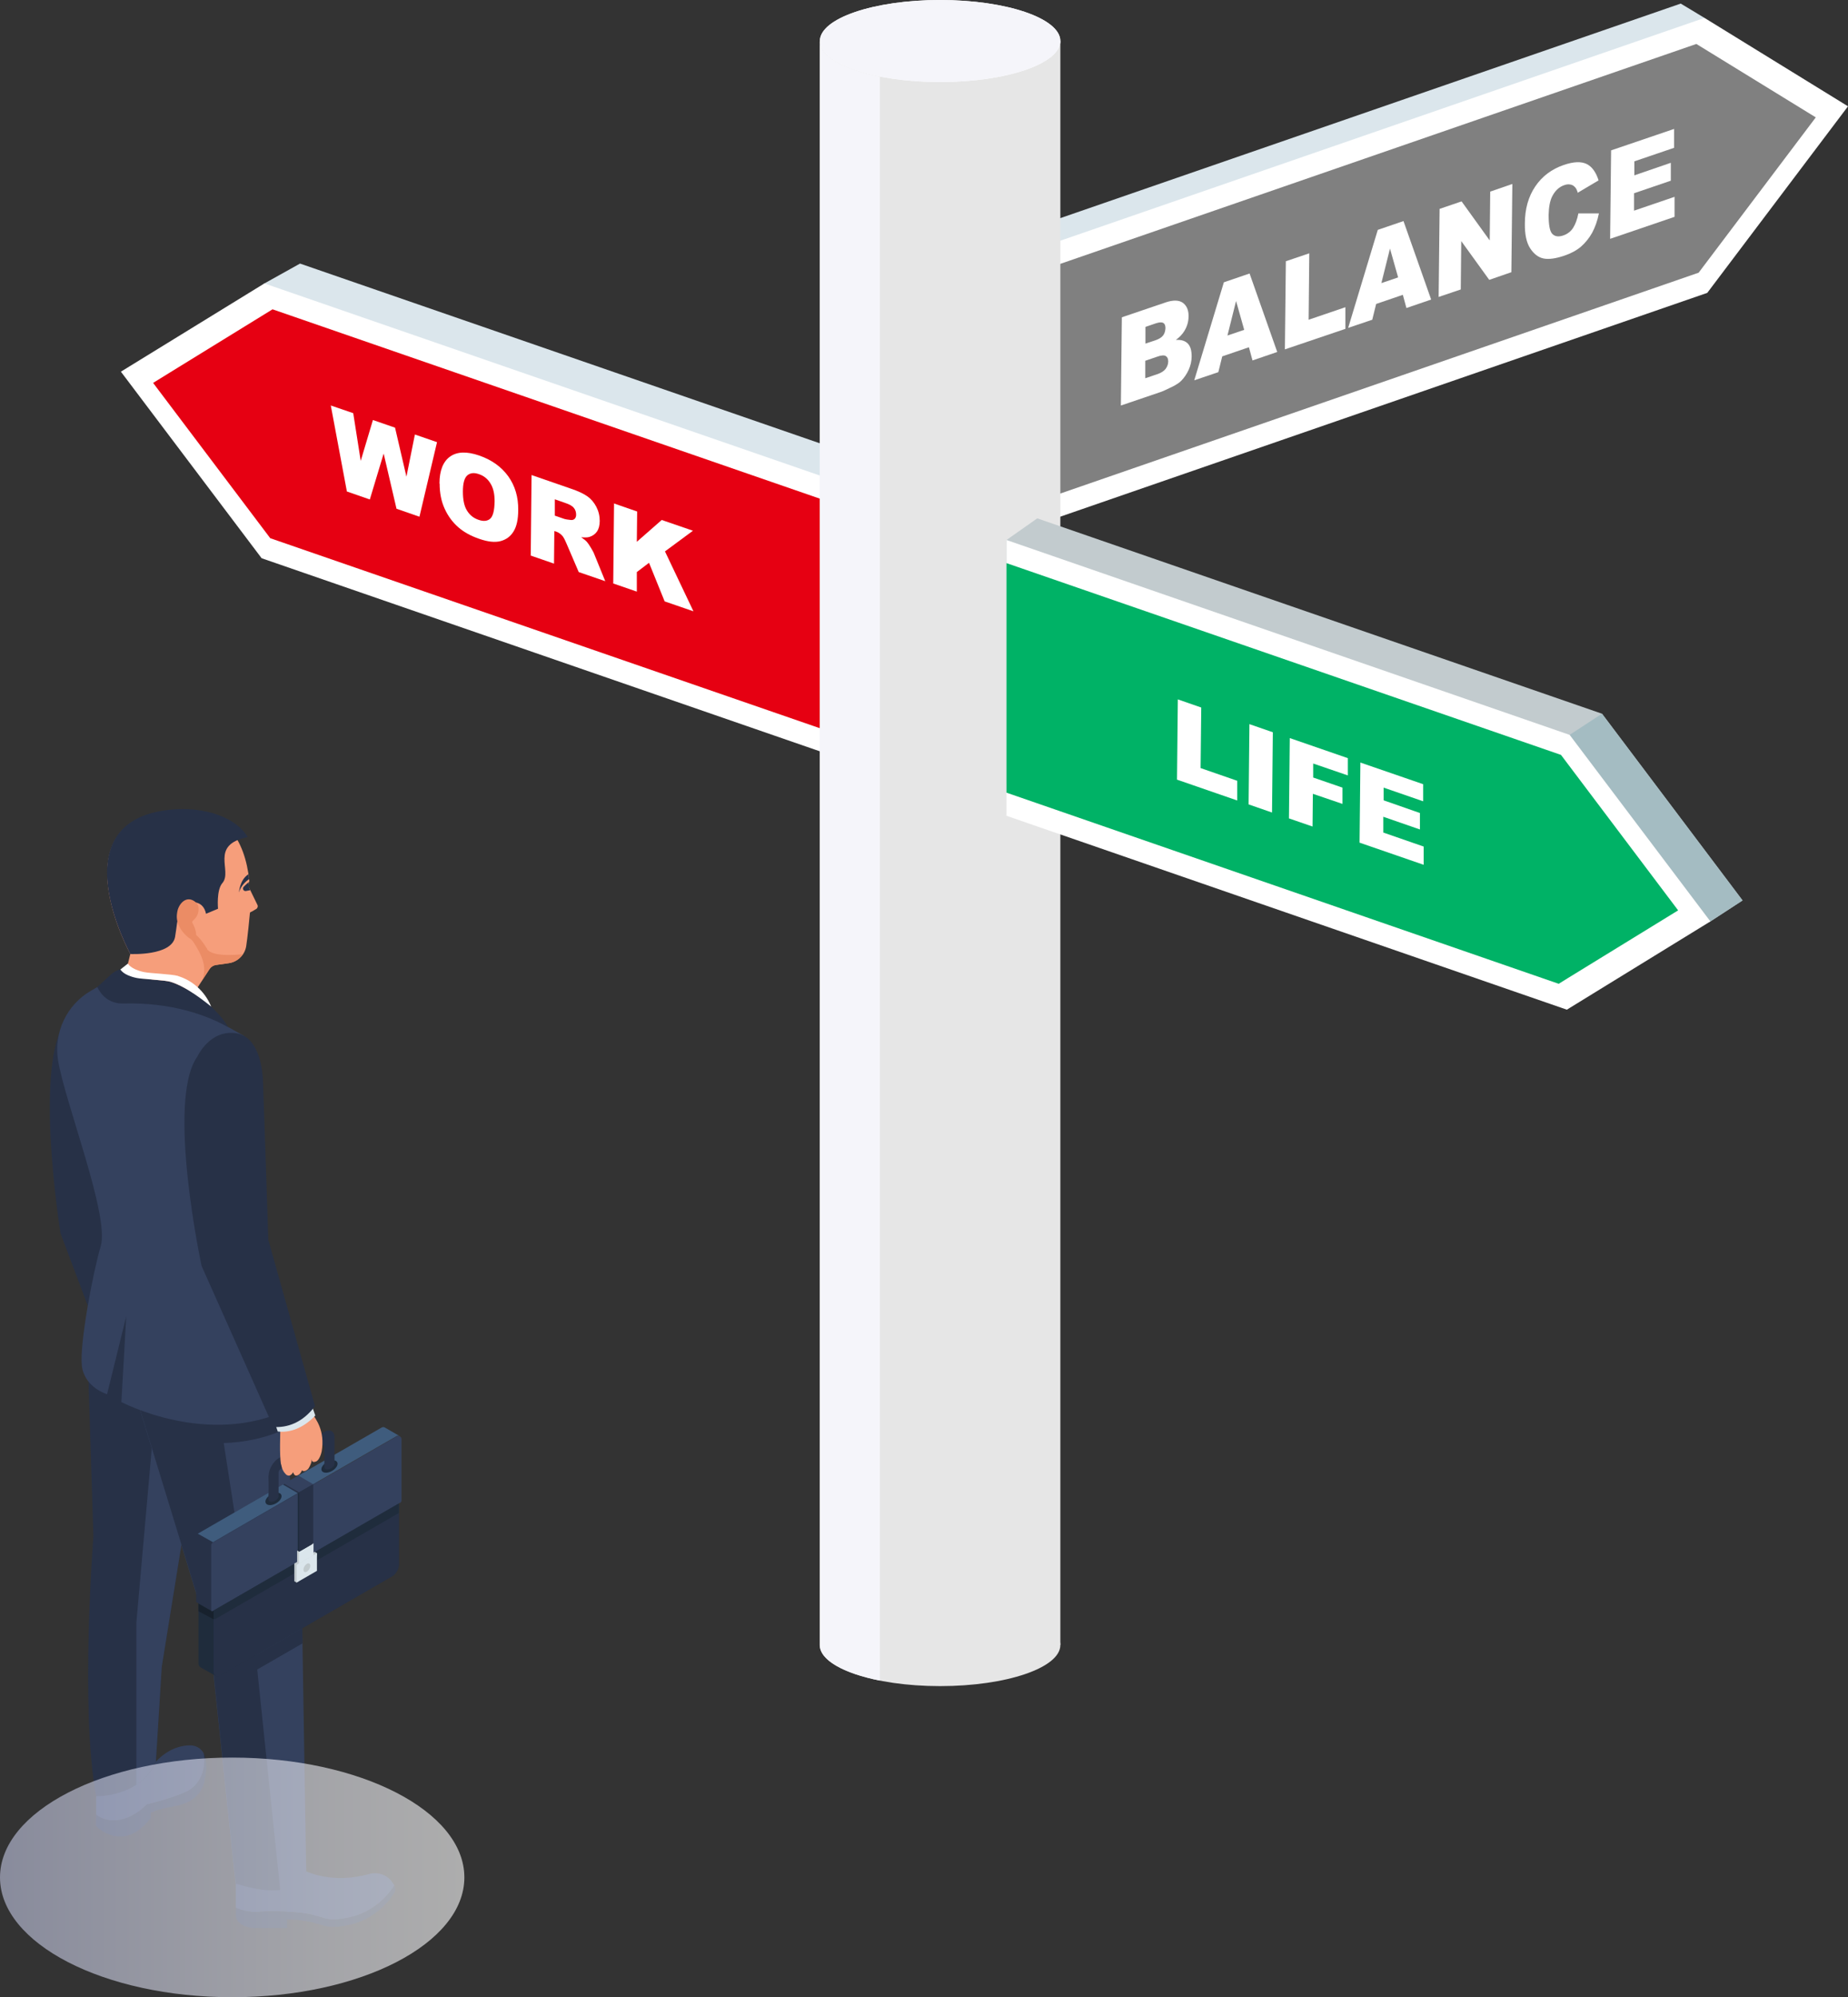
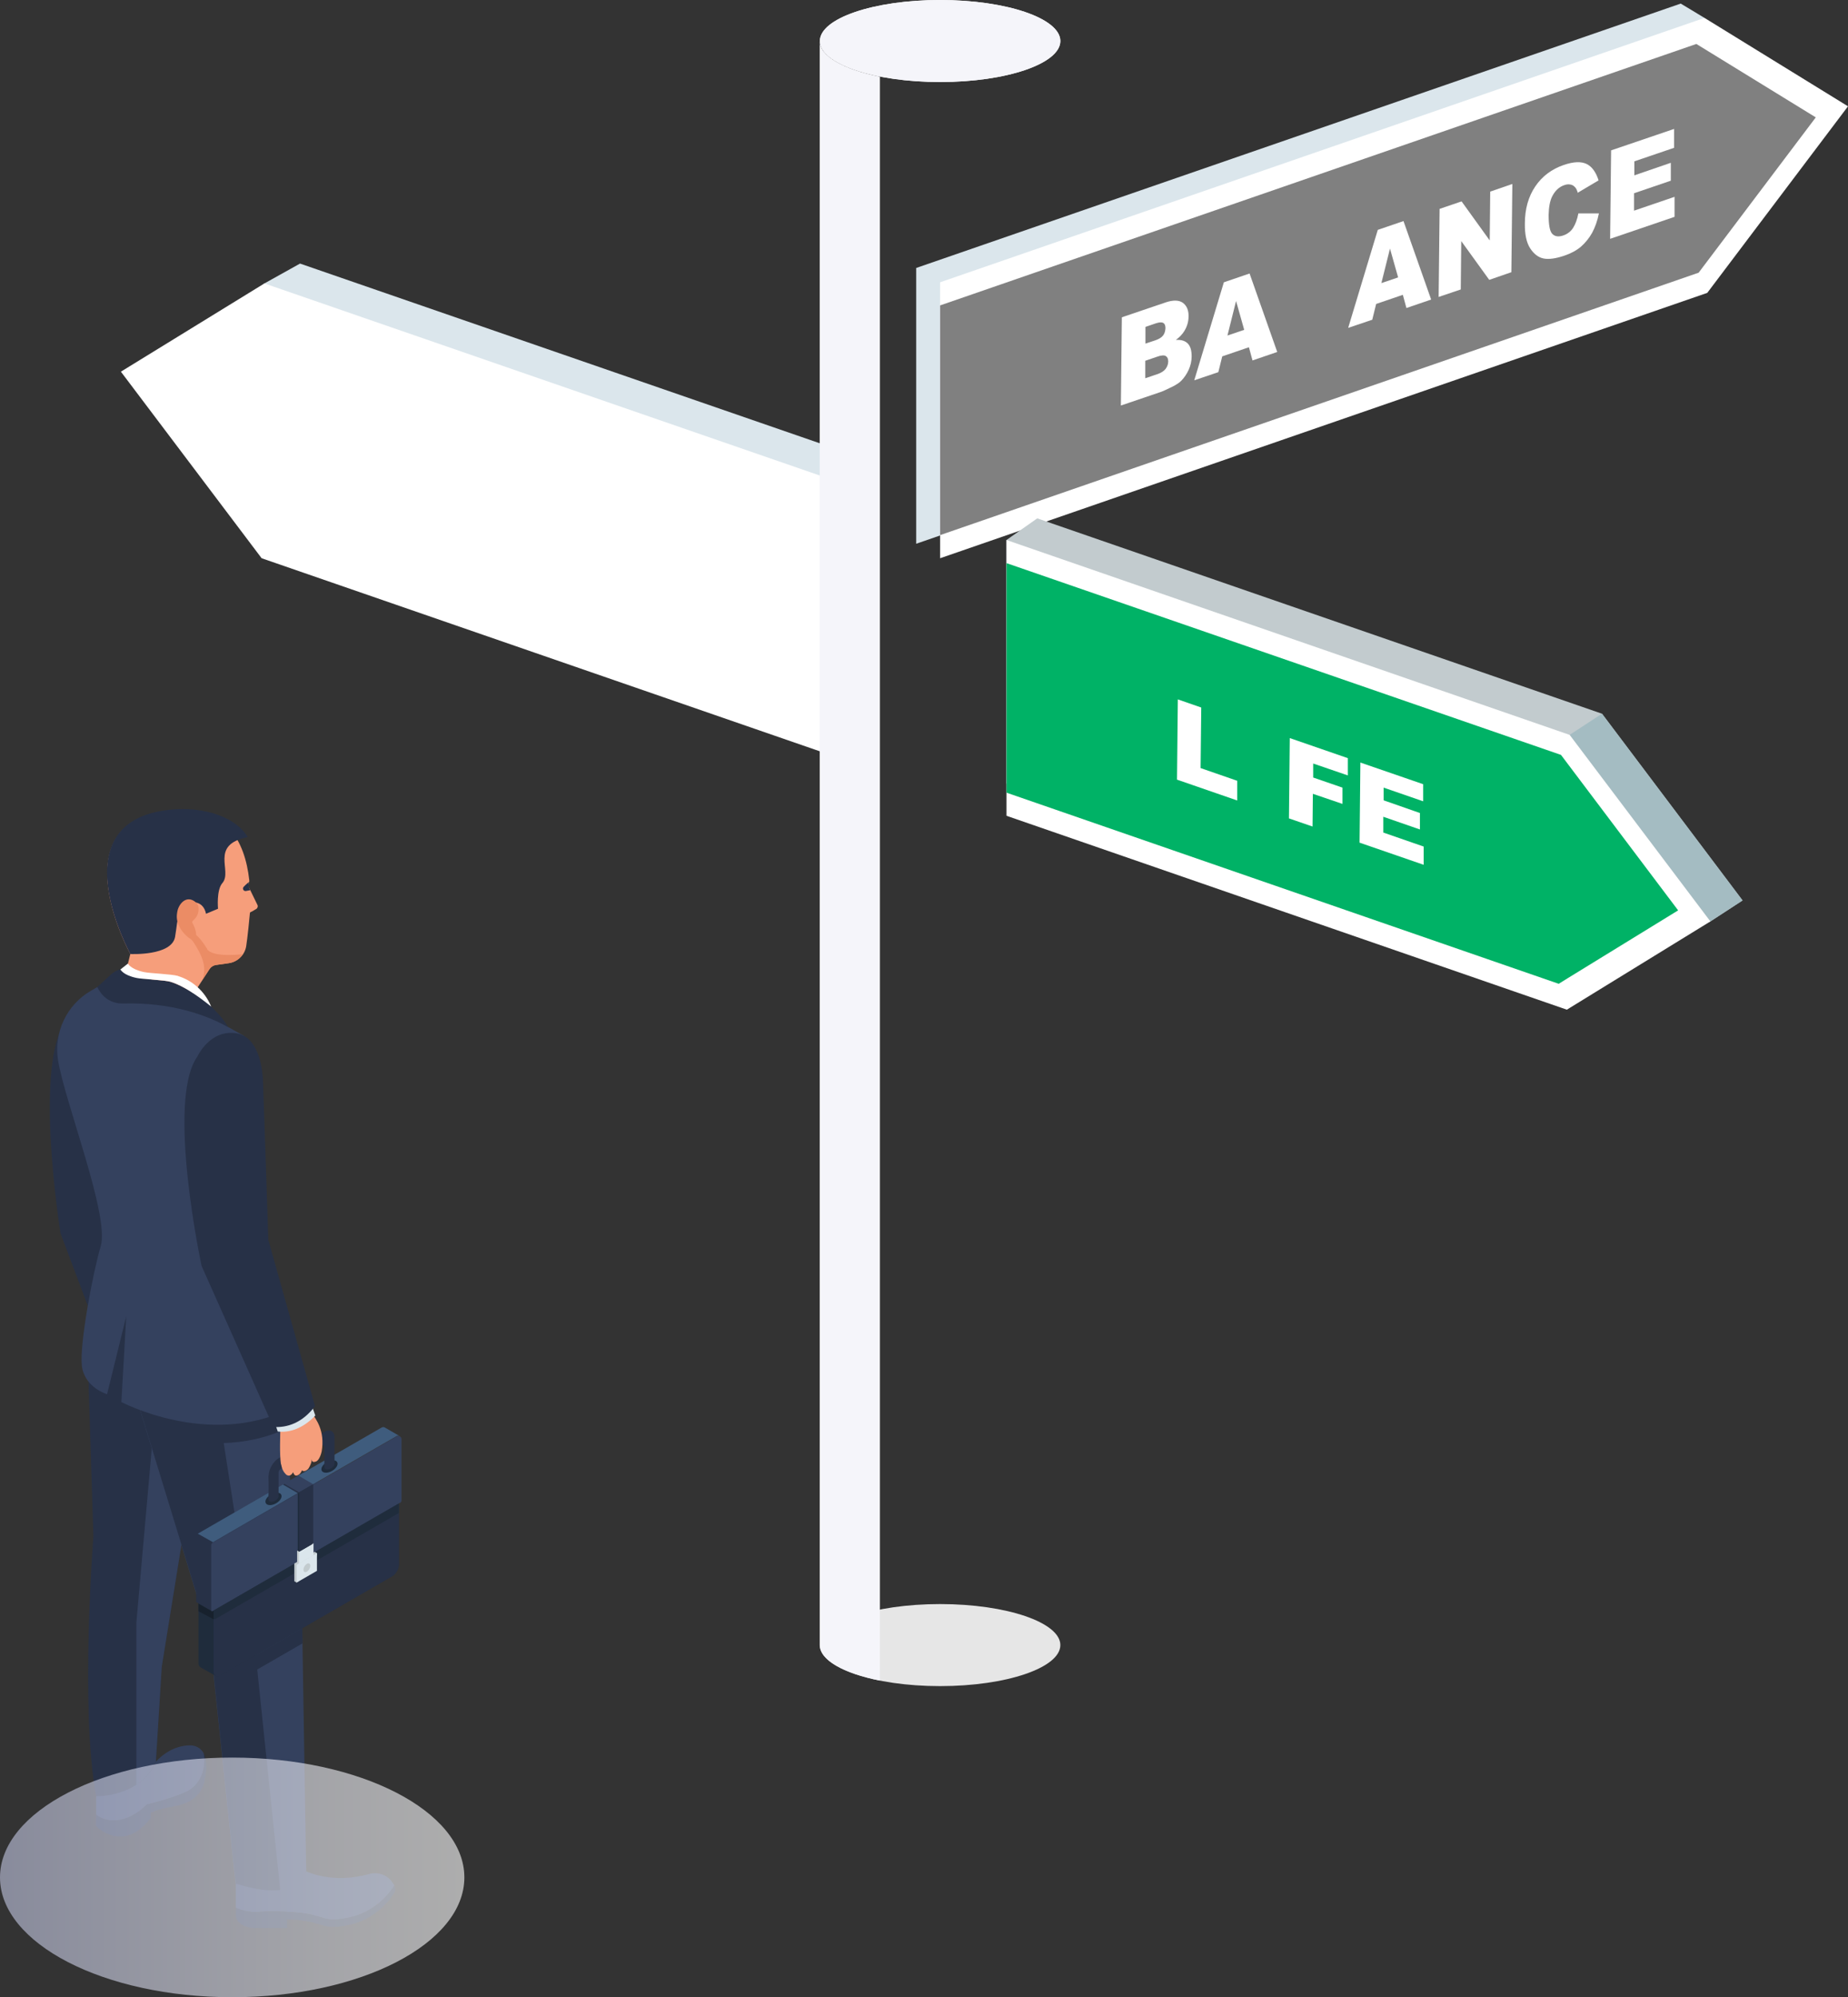
<svg xmlns="http://www.w3.org/2000/svg" viewBox="0 0 113.58 122.68">
  <rect x="0" y="0" width="113.58" height="122.68" fill="#333333" stroke="none" />
  <defs>
    <style>
      .cls-1 {
        fill: #34415e;
      }

      .cls-2 {
        fill: gray;
      }

      .cls-3 {
        fill: #e6e6e6;
      }

      .cls-4 {
        fill: #f5f5fa;
      }

      .cls-5 {
        fill: #00b266;
      }

      .cls-6 {
        fill: #3f5c7d;
      }

      .cls-7 {
        isolation: isolate;
      }

      .cls-8 {
        fill: #1f2c3c;
      }

      .cls-9 {
        fill: #eb8c65;
      }

      .cls-10 {
        fill: #c2cbce;
      }

      .cls-11 {
        fill: #a4bcc2;
      }

      .cls-12 {
        fill: #273147;
      }

      .cls-13 {
        fill: #17212d;
      }

      .cls-14 {
        fill: #dbe6ec;
      }

      .cls-15 {
        fill: #fff;
      }

      .cls-16 {
        fill: url(#linear-gradient);
        mix-blend-mode: multiply;
        opacity: .6;
      }

      .cls-17 {
        fill: #e60012;
      }

      .cls-18 {
        fill: #f69e7b;
      }
    </style>
    <linearGradient id="linear-gradient" x1="0" y1="115.32" x2="28.53" y2="115.32" gradientUnits="userSpaceOnUse">
      <stop offset="0" stop-color="#c2c7e3" />
      <stop offset=".1" stop-color="#c9cde6" />
      <stop offset=".69" stop-color="#f0f1f8" />
      <stop offset="1" stop-color="#fff" />
    </linearGradient>
  </defs>
  <g class="cls-7">
    <g id="_レイヤー_2" data-name="レイヤー 2">
      <g id="_文字" data-name="文字">
        <g>
          <g>
            <path class="cls-12" d="M8.14,64.35c-.07,3.35-.24,10.04-.24,10.04l2.27,10.37c-.83.98-1.78,1.24-2.63,1.13l-3.82-10.13s-.45-2.8-.61-5.86c-.14-2.83-.03-5.88.93-7.15,0,0,1.04-1.48,2.65-1.13,1.5.33,1.45,2.74,1.45,2.74Z" />
            <g>
              <g>
                <path class="cls-1" d="M9.58,108.2l-3.67,2.12v1.14s.5.5,1.46.33c.96-.17,1.65-.94,1.65-.94,0,0,2.21-.53,2.79-1,.93-.76.78-2.01.7-2.17,0,0,0,0,0,0-.16-.29-.46-.46-.79-.47-.48-.01-1.32.13-2.15,1.01Z" />
                <path class="cls-12" d="M12.58,109.37h0c-.03.17-.09.34-.19.52-.4.75-1.13.97-1.84,1.09-.88.15-1.29.37-1.29.37v.32c-1.7,2.24-3.36.49-3.36.49v-.7s.5.5,1.46.33c.96-.17,1.65-.94,1.65-.94,0,0,2.21-.53,2.79-1,.93-.76.78-2.01.7-2.17.01.02.35.55.06,1.7Z" />
              </g>
              <path class="cls-12" d="M11.34,93.71l-1.4,8.68-.36,5.82c-.97,2.21-3.67,2.12-3.67,2.12-1-5.31-.17-15.96-.17-15.96l-.31-9.83,2.63-5.11,2.23,6.85,1.04,7.44Z" />
              <path class="cls-1" d="M11.34,93.71l-1.4,8.68-.36,5.82c-.28.64-.7,1.08-1.16,1.4-.01,0-.03.02-.04.03v-9.95l1.2-13.58c.24.06.48.11.73.17l1.04,7.44Z" />
              <g>
                <path class="cls-1" d="M24.19,115.75c-.27-.54-.91-.8-1.5-.64-2.25.64-3.86-.16-3.86-.16-.86,1.67-4.34.75-4.34.75v1.48s.36.21,1.04.27c.38.03.67-.12,2.61.02,1.94.14,1.62.71,3.43.29,1.81-.42,2.67-1.94,2.67-1.94-.01-.03-.02-.05-.04-.07Z" />
-                 <path class="cls-12" d="M24.23,116.27s-.86,1.52-2.67,1.94c-1.81.42-1.49-.14-3.43-.29-.17-.01-.33-.02-.48-.03v.54h-1.98c-.24,0-.48-.05-.69-.15-.24-.12-.49-.32-.49-.65v-.45s.36.21,1.04.27c.38.04.67-.12,2.61.02,1.94.14,1.62.71,3.43.29,1.81-.42,2.67-1.94,2.67-1.94,0,0,.1.19,0,.45Z" />
+                 <path class="cls-12" d="M24.23,116.27s-.86,1.52-2.67,1.94c-1.81.42-1.49-.14-3.43-.29-.17-.01-.33-.02-.48-.03v.54h-1.98c-.24,0-.48-.05-.69-.15-.24-.12-.49-.32-.49-.65v-.45s.36.21,1.04.27c.38.04.67-.12,2.61.02,1.94.14,1.62.71,3.43.29,1.81-.42,2.67-1.94,2.67-1.94,0,0,.1.19,0,.45" />
              </g>
              <path class="cls-1" d="M17.44,86.49l1.12,12.6.26,15.86s-.37,2.01-4.34.75l-1.6-15.15-4.31-14.06h8.86Z" />
              <path class="cls-12" d="M8.58,86.49l4.31,14.06,1.6,15.15c1.22.39,2.1.47,2.73.39l-1.41-13.54,2.79-1.61-.02-.93-2.86,1.65-.12-1.11-1.85-11.91c1.23-.04,2.53-.28,3.81-.87l-.1-1.08c-1.31.58-8.88-.2-8.88-.2Z" />
            </g>
            <path class="cls-1" d="M17.7,86.58c-4.94,2.35-10.24-.46-10.24-.46l.3-5.27-1.18,4.79s-1.4-.41-1.55-1.76c-.15-1.35.71-5.84,1.16-7.33.56-1.86-2.19-8.8-2.62-11.41-.28-1.72.53-3.43,2.03-4.29,2.21-1.27,1.71-.99,2.16-1.25l7.24,4.03,1.06,3.99c.03,3.74,0,6.79.62,11.4l1.02,7.56Z" />
            <g>
              <path class="cls-18" d="M15.41,56.01s-.04.04-.05.07c-.02.27-.15,1.55-.23,2.05-.09.54-.53.96-1.07,1.03l-.78.11c-.17.02-.31.12-.4.26l-1.04,1.59-4.08-1.52.25-1s-4.46-8.08,2.42-8.82c3.47-.37,4.62,1.88,4.89,4.28,0,.03,0,.06,0,.1l-.07.25.57,1.17c.05.09.01.21-.08.26l-.31.18Z" />
              <path class="cls-12" d="M15.22,51.42c-2.37.48-.91,2.07-1.55,2.82-.38.43-.27,1.58-.27,1.58l-.74.31s-.1-.8-.93-.7c-.84.1-.77.94-.97,2.12-.21,1.18-2.75,1.05-2.75,1.05,0,0-4.48-8.13,2.41-8.86,2.17-.23,4.11.48,4.81,1.69Z" />
              <path class="cls-12" d="M10.48,60.31c1.11.34,2.86,1.56,3.54,2.78-1.3-.72-3.45-1.53-6.46-1.45-1.18.03-1.58-1.02-1.58-1.02.79-.67.94-.97,1.41-1.07h0s.14.33.99.52c.37.08,1.7.12,2.11.24Z" />
              <path class="cls-15" d="M10.95,59.95c-.41-.12-1.73-.16-2.1-.24-.42-.09-.67-.22-.81-.33-.14-.11-.18-.19-.18-.19l-.46.36s.04.08.18.19c.14.11.39.24.81.33.37.08,1.7.12,2.11.24.72.22,1.6.81,2.48,1.52-.41-1-1.23-1.63-2.02-1.87Z" />
              <path class="cls-9" d="M12.73,58.28c-.31-.49-.53-.74-.68-.85.03-.26-.19-.69-.23-.75-.04-.06.04-.13.16-.25.3-.31.23-.73.19-.82-.03-.07-.08-.15-.18-.22-.53-.41-.98.11-1.08.55-.09.42-.04.66.13,1.01.13.26.41.56.63.7.1.06.18.15.24.25.43.67.91,1.55.47,2.37l.48-.73c.09-.14.24-.23.4-.26l.78-.11c.37-.05.69-.26.89-.56,0,0-1.86.24-2.21-.32Z" />
              <path class="cls-12" d="M15.37,54.68l-.25.05c-.15.03-.25-.15-.14-.26.16-.17.33-.3.33-.3h0c-.05.15-.03.31.04.45l.03.06Z" />
-               <path class="cls-12" d="M15.31,54c-.23.16-.52.43-.62.82,0,0,.03-.77.58-1.12.02.1.03.21.04.31Z" />
            </g>
            <g>
              <path class="cls-8" d="M23.58,91.82l.93.52v3.76c0,.27-.19.59-.42.72l-10.55,6.09c-.12.07-.23.07-.3.02l-.91-.51c-.08-.04-.13-.14-.13-.27v-3.76l11.38-6.57Z" />
              <path class="cls-13" d="M12.2,98.51v.46l.93.5v-.55l-.06.04s-.05.02-.07,0l-.79-.45Z" />
              <path class="cls-12" d="M12.06,94.38v3.99s.01.05.04.06l.91.52s.04.02.07,0l6.47-3.73v-5.27l-7.38,4.26c-.06.04-.1.1-.1.17Z" />
              <path class="cls-1" d="M24.58,92.31l-11.51,6.65c-.05.03-.09,0-.09-.05v-3.99c0-.07.04-.14.1-.17l11.3-6.52c.13-.08.3.02.3.17v3.76c0,.06-.04.13-.09.16Z" />
              <path class="cls-12" d="M13.13,98.92v3.76c0,.27.19.37.42.24l10.55-6.09c.23-.13.42-.46.42-.72v-3.76s-11.38,6.57-11.38,6.57Z" />
              <path class="cls-8" d="M13.13,98.92v.55c.07-.01.13-.04.19-.07l11.19-6.46v-.58l-11.38,6.57Z" />
              <path class="cls-6" d="M12.16,94.21l.93.52,6.45-3.73,4.84-2.79c.06-.03.13-.03.18,0l-.9-.52c-.06-.04-.14-.04-.21,0l-3.92,2.26-7.38,4.26Z" />
              <polygon class="cls-12" points="17.39 91.19 18.3 91.72 19.17 91.22 18.25 90.69 17.39 91.19" />
              <path class="cls-8" d="M16.34,92.34c.09.15.37.15.63,0,.26-.15.4-.39.31-.54-.09-.15-.37-.15-.63,0s-.4.39-.31.54Z" />
              <path class="cls-8" d="M19.78,90.35c.09.15.37.15.63,0,.26-.15.4-.39.31-.54-.09-.15-.37-.15-.63,0s-.4.39-.31.54Z" />
              <path class="cls-12" d="M16.5,90.65c.04,1.34-.06,1.5.06,1.57.17.11.57-.11.56-.32h0c0-.15,0,.53,0-1.42,0-.32.2-.23,2.61-1.69.09-.05.21.01.21.12,0,1.26-.02,1.21.02,1.28.11.19.61-.04.6-.28h0s0-1.6,0-1.6c0-.4-.28-.56-.62-.36l-2.81,1.62c-.34.2-.62.69-.62,1.08Z" />
              <polygon class="cls-1" points="17.47 91.14 18.39 91.67 19.25 91.17 18.34 90.64 17.47 91.14" />
              <g>
                <polygon class="cls-10" points="18.09 97.13 18.23 97.21 19.34 96.4 19.48 95.4 19.34 95.32 18.09 96.04 18.09 97.13" />
                <polygon class="cls-14" points="18.23 97.21 19.48 96.49 19.48 95.4 18.23 96.12 18.23 97.21" />
                <path class="cls-10" d="M19.07,96.18c0,.13-.09.29-.21.36-.12.07-.21.01-.21-.12,0-.13.09-.29.21-.36.12-.07.21-.01.21.12Z" />
              </g>
              <g>
                <polygon class="cls-10" points="18.26 95.27 19.17 94.74 19.27 94.8 18.37 96.05 18.26 95.99 18.26 95.27" />
                <polygon class="cls-14" points="18.37 95.33 19.27 94.8 19.27 95.53 18.37 96.05 18.37 95.33" />
              </g>
              <polygon class="cls-8" points="18.3 91.72 18.3 95.26 18.39 95.31 19.17 94.86 19.17 91.22 18.3 91.72" />
              <polygon class="cls-12" points="18.39 91.66 18.39 95.31 19.25 94.81 19.25 91.17 18.39 91.66" />
            </g>
            <path class="cls-18" d="M17.28,89.94c.07.44.24.55.3.63.07.07.2.1.29.03.1-.06.14-.17.14-.17,0,0,.05.12.08.15.04.05.11.1.26.01.14-.08.21-.28.21-.28,0,.01.12.14.35-.05.11-.1.21-.39.21-.39.03-.09.04-.19.04-.26,0,.19.09.23.27.16.2-.08.32-.5.34-.61.22-1.28-.35-1.98-.61-2.38l-1.93.83c0,.58-.06,1.69.04,2.34Z" />
            <path class="cls-14" d="M17.07,87.93l-.57-1.7c.86-.28,2.11-.79,2.33-.84l.55,1.56c-.75.79-1.58,1.07-2.32.98Z" />
            <path class="cls-12" d="M16.15,66.12c.13,3.35.34,10.03.34,10.03l2.87,10.22c-.77,1.03-1.71,1.34-2.56,1.28l-4.41-9.89s-2.19-10.17-.26-12.86c0,0,.77-1.69,2.4-1.43,1.52.24,1.61,2.65,1.61,2.65Z" />
          </g>
          <g>
            <polygon class="cls-14" points="18.44 16.19 53.05 28.15 53.05 45.09 18.06 33 10.43 22.89 16.25 17.41 18.44 16.19" />
            <polygon class="cls-15" points="16.25 17.41 53.05 30.13 53.05 31.55 53.05 47.07 16.08 34.29 7.43 22.83 16.25 17.41" />
-             <polygon class="cls-17" points="53.05 31.55 53.05 45.65 16.61 33.06 9.41 23.52 10.43 22.89 16.75 19 53.05 31.55" />
            <g>
              <path class="cls-15" d="M20.34,24.91l1.37.47.46,2.93.75-2.51,1.36.47.7,3.01.52-2.59,1.36.47-1.08,4.58-1.41-.49-.79-3.39-.85,2.82-1.41-.49-.99-5.29Z" />
              <path class="cls-15" d="M27.01,29.7c0-.8.23-1.36.66-1.66.43-.3,1.02-.32,1.78-.06.78.27,1.37.7,1.79,1.28.42.59.62,1.28.61,2.07,0,.58-.1,1.02-.29,1.32-.19.31-.46.5-.8.59-.35.09-.78.04-1.3-.14-.53-.18-.96-.42-1.3-.72-.34-.3-.62-.67-.83-1.13-.21-.46-.31-.97-.31-1.55ZM28.45,30.2c0,.5.08.89.25,1.16.17.28.41.47.71.57.31.11.55.08.72-.07.17-.15.26-.51.27-1.06,0-.46-.08-.83-.26-1.11-.17-.28-.41-.47-.72-.57-.29-.1-.52-.07-.7.08-.18.16-.27.49-.27.99Z" />
              <path class="cls-15" d="M32.62,34.11l.05-4.93,2.4.83c.45.15.79.31,1.02.47.23.16.42.38.56.65.14.27.21.56.21.87,0,.27-.06.49-.17.65-.11.16-.27.27-.46.33-.12.04-.29.04-.51.02.17.12.3.22.37.31.05.06.13.17.23.34.1.17.17.29.2.38l.68,1.67-1.63-.56-.76-1.77c-.1-.23-.18-.39-.26-.47-.1-.11-.22-.19-.35-.24l-.13-.04-.02,2-1.45-.5ZM34.09,31.67l.61.21c.07.02.19.04.38.06.1.01.17-.01.24-.07.06-.06.09-.15.09-.25,0-.16-.04-.3-.14-.42-.09-.12-.27-.22-.54-.31l-.63-.22v1Z" />
              <path class="cls-15" d="M37.72,30.92l1.44.5-.02,1.86,1.53-1.34,1.92.66-1.72,1.27,1.75,3.68-1.77-.61-.96-2.37-.75.57v1.2s-1.45-.5-1.45-.5l.05-4.93Z" />
            </g>
            <g>
              <polygon class="cls-14" points="104.76 1.1 103.47 17.1 56.31 33.4 56.31 16.46 103.3 .22 104.76 1.1" />
              <polygon class="cls-15" points="113.58 6.53 104.93 17.99 57.78 34.29 57.78 17.34 104.76 1.1 113.58 6.53" />
              <polygon class="cls-2" points="111.6 7.21 104.4 16.75 57.78 32.87 57.78 18.76 104.26 2.7 111.6 7.21" />
            </g>
            <g>
              <path class="cls-15" d="M68.95,19.49l2.71-.92c.45-.15.8-.14,1.04.03.24.18.36.46.35.84,0,.32-.09.62-.27.91-.12.19-.29.37-.51.53.34-.02.58.06.74.23.16.17.23.43.23.78,0,.28-.06.55-.18.82-.12.26-.27.49-.47.69-.12.12-.31.24-.55.36-.33.16-.54.26-.65.3l-2.5.85.06-5.42ZM70.39,21.11l.63-.21c.23-.08.38-.18.47-.3.09-.12.13-.27.14-.44,0-.16-.04-.27-.13-.32-.09-.06-.24-.05-.46.02l-.64.22v1.03ZM70.37,23.24l.74-.25c.25-.08.43-.2.53-.33.1-.14.16-.29.16-.46,0-.16-.05-.27-.15-.33-.1-.06-.28-.05-.53.04l-.73.25v1.1Z" />
              <path class="cls-15" d="M76.76,21.33l-1.64.56-.24.97-1.48.5,1.82-6.02,1.58-.54,1.7,4.82-1.52.52-.22-.81ZM76.47,20.26l-.5-1.77-.53,2.12,1.03-.35Z" />
-               <path class="cls-15" d="M79.02,16.05l1.45-.49-.04,4.08,2.26-.77v1.33s-3.72,1.26-3.72,1.26l.06-5.42Z" />
              <path class="cls-15" d="M86.22,18.11l-1.64.56-.24.97-1.48.5,1.82-6.02,1.58-.54,1.7,4.82-1.52.52-.22-.81ZM85.93,17.04l-.5-1.77-.53,2.12,1.03-.35Z" />
              <path class="cls-15" d="M88.48,12.83l1.35-.46,1.73,2.4.03-3,1.36-.47-.06,5.42-1.36.47-1.72-2.38-.03,2.97-1.36.46.06-5.42Z" />
              <path class="cls-15" d="M97.01,13.11h1.26c-.09.45-.23.84-.41,1.18-.19.34-.42.62-.69.86-.27.23-.62.42-1.04.56-.51.17-.92.23-1.25.17-.32-.06-.6-.27-.83-.62-.23-.35-.34-.86-.33-1.53,0-.9.22-1.66.64-2.28.42-.62,1-1.06,1.76-1.32.59-.2,1.05-.22,1.39-.06.33.16.58.5.74,1.01l-1.28.76c-.04-.15-.09-.25-.14-.31-.08-.1-.18-.17-.29-.19-.12-.03-.25-.02-.39.03-.33.11-.58.35-.76.71-.13.27-.2.65-.21,1.13,0,.6.07.99.22,1.15.16.17.38.2.66.11.28-.09.49-.26.63-.48.14-.23.25-.52.32-.89Z" />
              <path class="cls-15" d="M99.01,9.24l3.88-1.32v1.16s-2.44.83-2.44.83v.86s2.24-.77,2.24-.77v1.1s-2.26.77-2.26.77v1.07s2.49-.85,2.49-.85v1.23s-3.96,1.35-3.96,1.35l.06-5.42Z" />
            </g>
-             <rect class="cls-3" x="50.39" y="2.52" width="14.78" height="98.52" />
            <ellipse class="cls-3" cx="57.78" cy="101.05" rx="7.39" ry="2.52" />
            <ellipse class="cls-15" cx="57.78" cy="2.52" rx="7.39" ry="2.52" />
            <g>
              <polygon class="cls-10" points="107.1 55.31 105.12 56.6 96.38 60.07 61.86 48.13 61.86 33.17 63.75 31.84 98.46 43.84 107.1 55.31" />
              <polygon class="cls-11" points="98.46 43.84 96.47 45.14 105.12 56.6 107.1 55.31 98.46 43.84" />
              <polygon class="cls-15" points="105.12 56.6 96.3 62.02 61.86 50.11 61.86 33.17 96.47 45.14 105.12 56.6" />
              <polygon class="cls-5" points="103.14 55.92 96.38 60.07 95.8 60.43 61.86 48.69 61.86 34.59 95.94 46.37 103.14 55.92" />
              <g>
                <path class="cls-15" d="M72.39,42.96l1.44.5-.04,3.72,2.25.78v1.21s-3.7-1.28-3.7-1.28l.05-4.93Z" />
-                 <path class="cls-15" d="M76.79,44.48l1.44.5-.05,4.93-1.44-.5.05-4.93Z" />
                <path class="cls-15" d="M79.28,45.34l3.56,1.23v1.06s-2.13-.73-2.13-.73v.86s1.8.62,1.8.62v1s-1.82-.62-1.82-.62l-.02,2.01-1.45-.5.05-4.93Z" />
                <path class="cls-15" d="M83.61,46.84l3.86,1.33v1.05s-2.43-.84-2.43-.84v.78s2.23.78,2.23.78v1.01s-2.25-.78-2.25-.78v.97s2.48.86,2.48.86v1.12s-3.94-1.36-3.94-1.36l.05-4.93Z" />
              </g>
            </g>
            <path class="cls-4" d="M54.08,4.71v98.52c-2.21-.44-3.7-1.25-3.7-2.19V2.52c0,.93,1.49,1.75,3.7,2.19Z" />
            <ellipse class="cls-4" cx="57.78" cy="2.52" rx="7.39" ry="2.52" />
          </g>
          <ellipse class="cls-16" cx="14.27" cy="115.32" rx="14.27" ry="7.36" />
        </g>
      </g>
    </g>
  </g>
</svg>